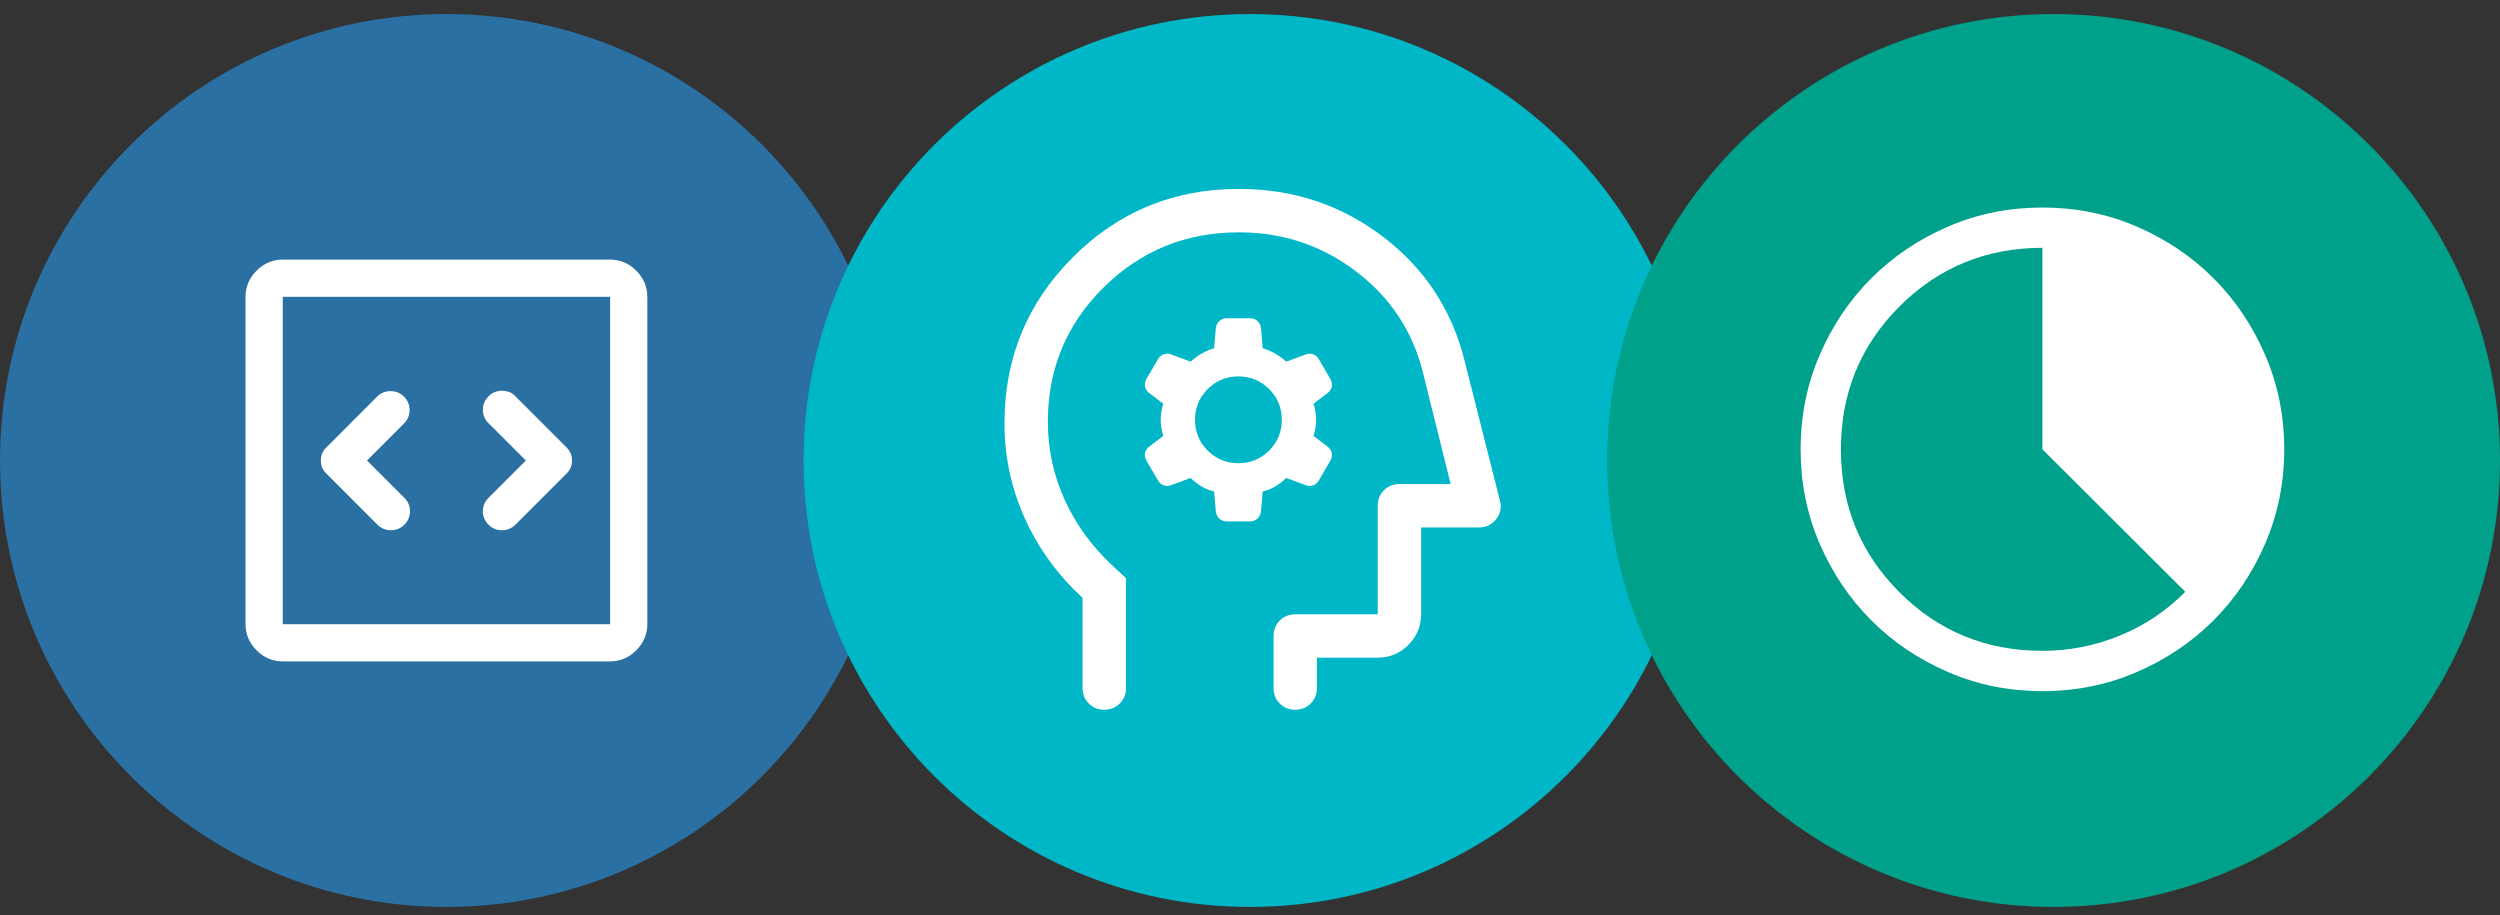
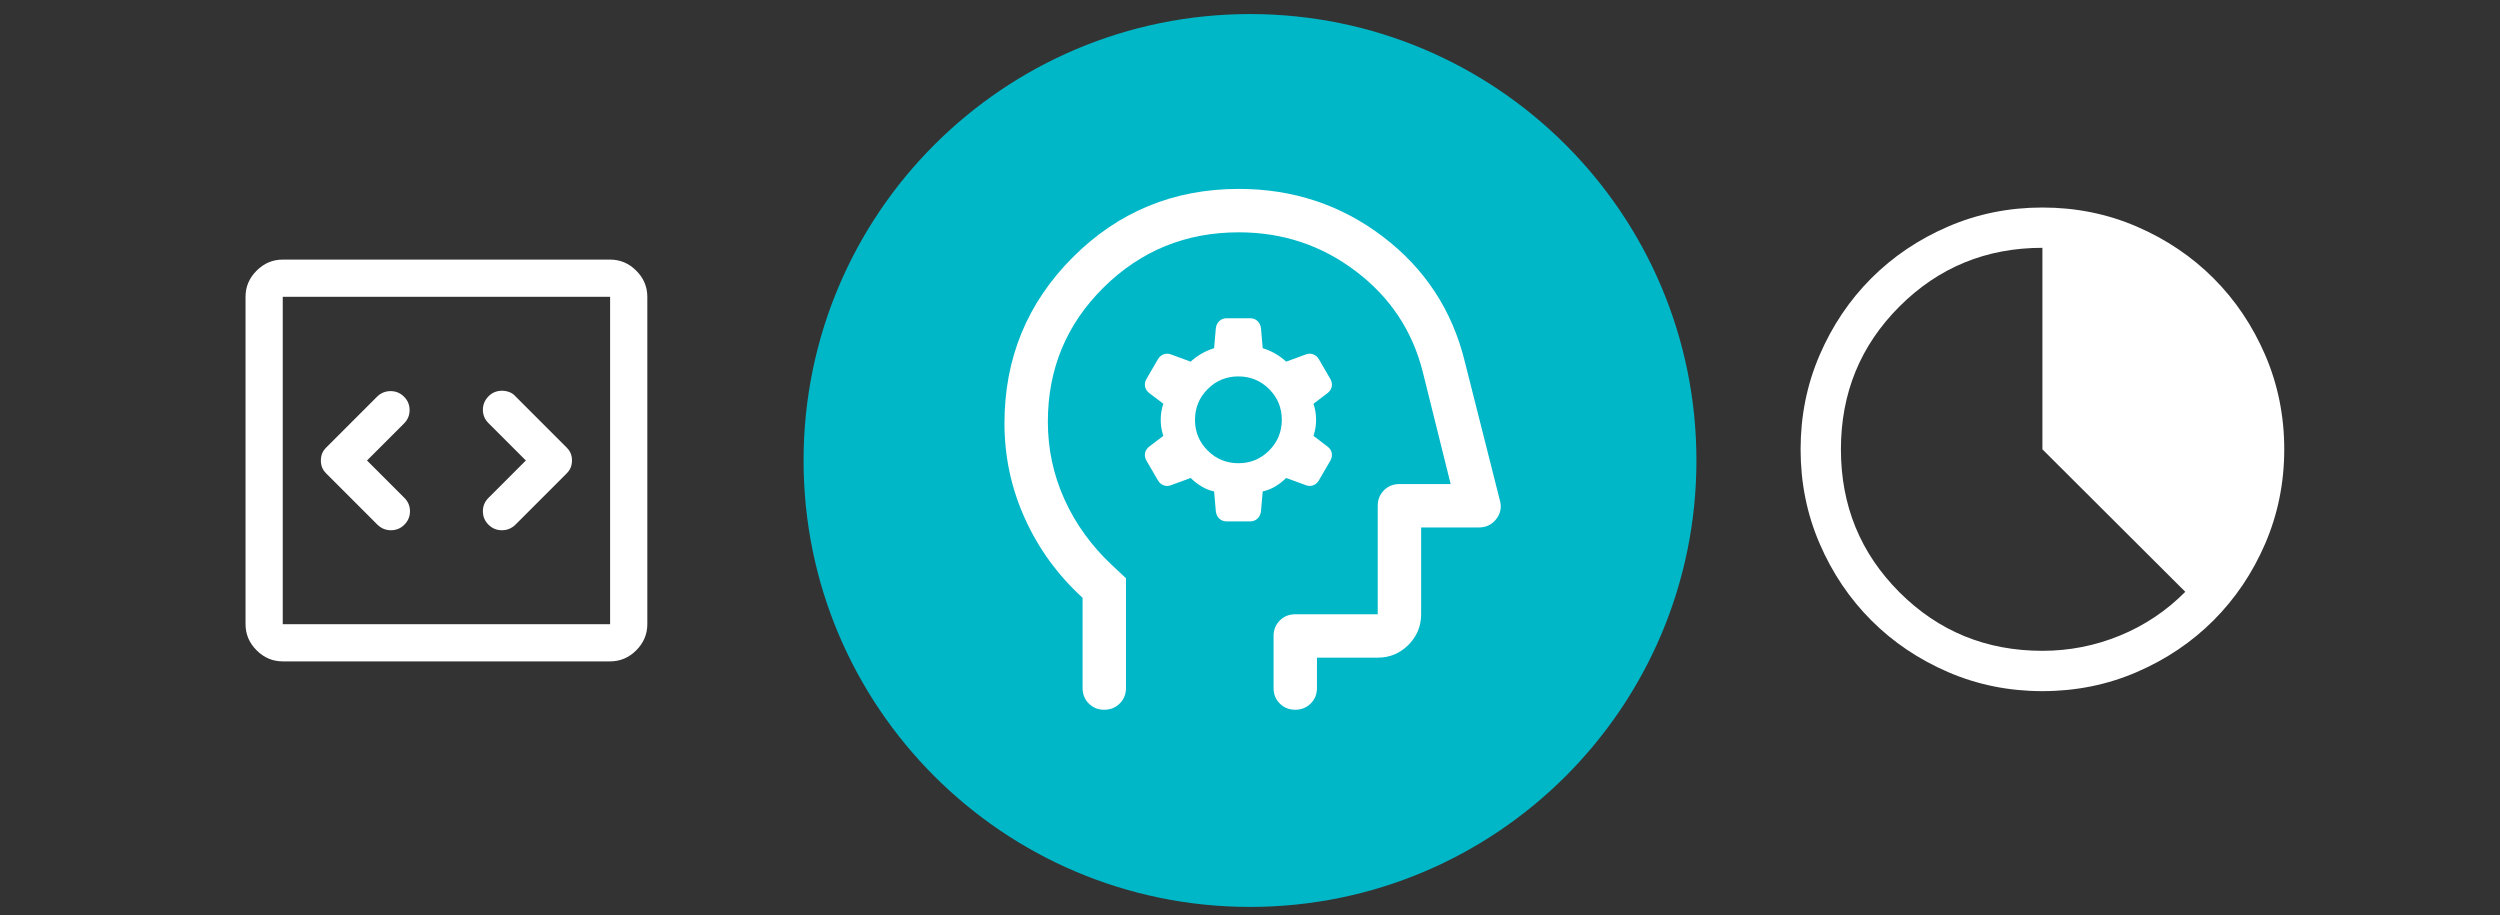
<svg xmlns="http://www.w3.org/2000/svg" width="112" height="41" viewBox="0 0 112 41" fill="none">
  <rect x="0" y="0" width="112" height="41" fill="#333333" stroke="none" />
-   <path d="M0 20.63C0 9.584 8.954 0.63 20 0.63C31.046 0.63 40 9.584 40 20.63C40 31.676 31.046 40.63 20 40.63C8.954 40.63 0 31.676 0 20.63Z" fill="#2A70A3" />
  <path d="M16.442 20.63L18.1 18.972C18.267 18.805 18.35 18.605 18.35 18.372C18.35 18.138 18.267 17.938 18.1 17.772C17.933 17.605 17.733 17.522 17.498 17.522C17.264 17.522 17.062 17.605 16.892 17.772L14.617 20.047C14.528 20.136 14.465 20.228 14.429 20.324C14.393 20.42 14.375 20.523 14.375 20.632C14.375 20.742 14.393 20.844 14.429 20.938C14.465 21.033 14.528 21.124 14.617 21.213L16.908 23.505C17.079 23.672 17.281 23.755 17.515 23.755C17.75 23.755 17.95 23.672 18.117 23.505C18.283 23.338 18.367 23.138 18.367 22.905C18.367 22.672 18.283 22.472 18.117 22.305L16.442 20.63ZM23.558 20.63L21.883 22.305C21.717 22.472 21.633 22.672 21.633 22.905C21.633 23.138 21.717 23.338 21.883 23.505C22.05 23.672 22.25 23.755 22.485 23.755C22.719 23.755 22.921 23.672 23.092 23.505L25.383 21.213C25.472 21.124 25.535 21.032 25.571 20.936C25.607 20.84 25.625 20.737 25.625 20.628C25.625 20.518 25.607 20.416 25.571 20.322C25.535 20.227 25.472 20.136 25.383 20.047L23.092 17.755C23.014 17.666 22.921 17.602 22.812 17.563C22.704 17.524 22.596 17.505 22.488 17.505C22.379 17.505 22.274 17.524 22.171 17.563C22.068 17.602 21.974 17.665 21.889 17.752C21.718 17.925 21.633 18.127 21.633 18.358C21.633 18.589 21.717 18.788 21.883 18.955L23.558 20.63ZM12.667 29.63C12.217 29.63 11.826 29.465 11.496 29.134C11.165 28.803 11 28.413 11 27.963V13.297C11 12.847 11.165 12.456 11.496 12.126C11.826 11.795 12.217 11.63 12.667 11.63H27.333C27.783 11.63 28.174 11.795 28.504 12.126C28.835 12.456 29 12.847 29 13.297V27.963C29 28.413 28.835 28.803 28.504 29.134C28.174 29.465 27.783 29.63 27.333 29.63H12.667ZM12.667 27.963H27.333V13.297H12.667V27.963Z" fill="white" />
  <path d="M36 20.63C36 9.584 44.954 0.63 56 0.63C67.046 0.63 76 9.584 76 20.63C76 31.676 67.046 40.63 56 40.63C44.954 40.63 36 31.676 36 20.63Z" fill="#00B7C8" />
  <path d="M54.392 22.016L54.469 22.91C54.486 23.043 54.538 23.151 54.626 23.234C54.714 23.316 54.822 23.358 54.95 23.358H56.008C56.136 23.358 56.245 23.316 56.334 23.234C56.423 23.151 56.475 23.043 56.492 22.91L56.569 22.016C56.777 21.971 56.969 21.893 57.147 21.783C57.325 21.674 57.483 21.55 57.62 21.413L58.495 21.734C58.605 21.779 58.715 21.783 58.825 21.744C58.935 21.705 59.022 21.631 59.084 21.523L59.597 20.642C59.659 20.534 59.682 20.425 59.666 20.314C59.65 20.204 59.592 20.106 59.492 20.02L58.844 19.527C58.922 19.294 58.961 19.054 58.961 18.808C58.961 18.561 58.922 18.322 58.844 18.088L59.492 17.596C59.592 17.509 59.65 17.411 59.666 17.301C59.682 17.191 59.659 17.081 59.597 16.973L59.084 16.092C59.022 15.984 58.935 15.911 58.825 15.872C58.715 15.833 58.605 15.836 58.495 15.881L57.62 16.202C57.479 16.07 57.318 15.951 57.135 15.845C56.953 15.74 56.764 15.658 56.569 15.6L56.492 14.705C56.476 14.572 56.424 14.465 56.335 14.382C56.247 14.299 56.139 14.258 56.011 14.258H54.953C54.825 14.258 54.717 14.299 54.627 14.382C54.538 14.465 54.486 14.572 54.469 14.705L54.392 15.6C54.197 15.658 54.009 15.74 53.826 15.845C53.644 15.951 53.482 16.07 53.342 16.202L52.467 15.881C52.356 15.836 52.246 15.833 52.136 15.872C52.026 15.911 51.94 15.984 51.877 16.092L51.364 16.973C51.302 17.081 51.279 17.191 51.295 17.301C51.311 17.411 51.369 17.509 51.469 17.596L52.117 18.088C52.039 18.322 52 18.561 52 18.808C52 19.054 52.039 19.294 52.117 19.527L51.469 20.02C51.369 20.106 51.311 20.204 51.295 20.314C51.279 20.425 51.302 20.534 51.364 20.642L51.877 21.523C51.94 21.631 52.026 21.705 52.136 21.744C52.246 21.783 52.356 21.779 52.467 21.734L53.342 21.413C53.479 21.55 53.636 21.674 53.814 21.783C53.992 21.893 54.184 21.971 54.392 22.016ZM55.483 20.752C54.943 20.752 54.484 20.563 54.105 20.186C53.726 19.808 53.536 19.349 53.536 18.81C53.536 18.27 53.725 17.811 54.103 17.432C54.48 17.053 54.939 16.863 55.478 16.863C56.018 16.863 56.477 17.052 56.856 17.43C57.235 17.807 57.425 18.266 57.425 18.805C57.425 19.345 57.236 19.804 56.859 20.183C56.481 20.562 56.022 20.752 55.483 20.752ZM48.5 26.78C47.392 25.769 46.531 24.588 45.919 23.236C45.306 21.885 45 20.46 45 18.963C45 16.047 46.021 13.567 48.062 11.526C50.104 9.484 52.583 8.463 55.5 8.463C57.931 8.463 60.084 9.178 61.96 10.607C63.837 12.036 65.057 13.898 65.621 16.192L67.196 22.424C67.28 22.729 67.225 23.006 67.031 23.256C66.836 23.505 66.577 23.63 66.253 23.63H63.667V27.519C63.667 28.053 63.476 28.511 63.096 28.892C62.715 29.273 62.257 29.463 61.722 29.463H59V30.825C59 31.1 58.907 31.331 58.719 31.517C58.533 31.703 58.301 31.797 58.024 31.797C57.748 31.797 57.517 31.703 57.333 31.517C57.148 31.331 57.056 31.1 57.056 30.825V28.491C57.056 28.216 57.149 27.985 57.335 27.798C57.521 27.612 57.752 27.519 58.028 27.519H61.722V22.658C61.722 22.382 61.815 22.151 62.002 21.965C62.188 21.779 62.419 21.685 62.694 21.685H64.989L63.745 16.679C63.284 14.831 62.286 13.325 60.75 12.158C59.214 10.991 57.464 10.408 55.5 10.408C53.128 10.408 51.109 11.231 49.443 12.877C47.777 14.523 46.944 16.53 46.944 18.896C46.944 20.12 47.194 21.283 47.694 22.384C48.194 23.486 48.904 24.465 49.822 25.322L50.444 25.905V30.825C50.444 31.1 50.351 31.331 50.164 31.517C49.977 31.703 49.745 31.797 49.469 31.797C49.192 31.797 48.962 31.703 48.777 31.517C48.592 31.331 48.5 31.1 48.5 30.825V26.78Z" fill="white" />
-   <path d="M72 20.63C72 9.584 80.954 0.63 92 0.63C103.046 0.63 112 9.584 112 20.63C112 31.676 103.046 40.63 92 40.63C80.954 40.63 72 31.676 72 20.63Z" fill="#00A18A" />
  <path d="M91.5 30.963C90.002 30.963 88.593 30.679 87.275 30.11C85.957 29.541 84.811 28.769 83.836 27.794C82.861 26.819 82.089 25.673 81.52 24.355C80.951 23.037 80.667 21.628 80.667 20.13C80.667 18.631 80.951 17.223 81.52 15.905C82.089 14.587 82.861 13.44 83.836 12.465C84.811 11.49 85.957 10.718 87.275 10.15C88.593 9.581 90.002 9.297 91.5 9.297C92.999 9.297 94.407 9.581 95.725 10.15C97.043 10.718 98.19 11.49 99.165 12.465C100.14 13.44 100.912 14.587 101.481 15.905C102.049 17.223 102.334 18.631 102.334 20.13C102.334 21.628 102.049 23.037 101.481 24.355C100.912 25.673 100.14 26.819 99.165 27.794C98.19 28.769 97.043 29.541 95.725 30.11C94.407 30.679 92.999 30.963 91.5 30.963ZM91.5 29.157C92.704 29.157 93.86 28.93 94.969 28.475C96.078 28.02 97.055 27.366 97.901 26.513L91.5 20.13V11.102C88.985 11.102 86.851 11.977 85.1 13.726C83.348 15.475 82.473 17.61 82.473 20.13C82.473 22.65 83.347 24.785 85.096 26.534C86.845 28.283 88.98 29.157 91.5 29.157Z" fill="white" />
</svg>